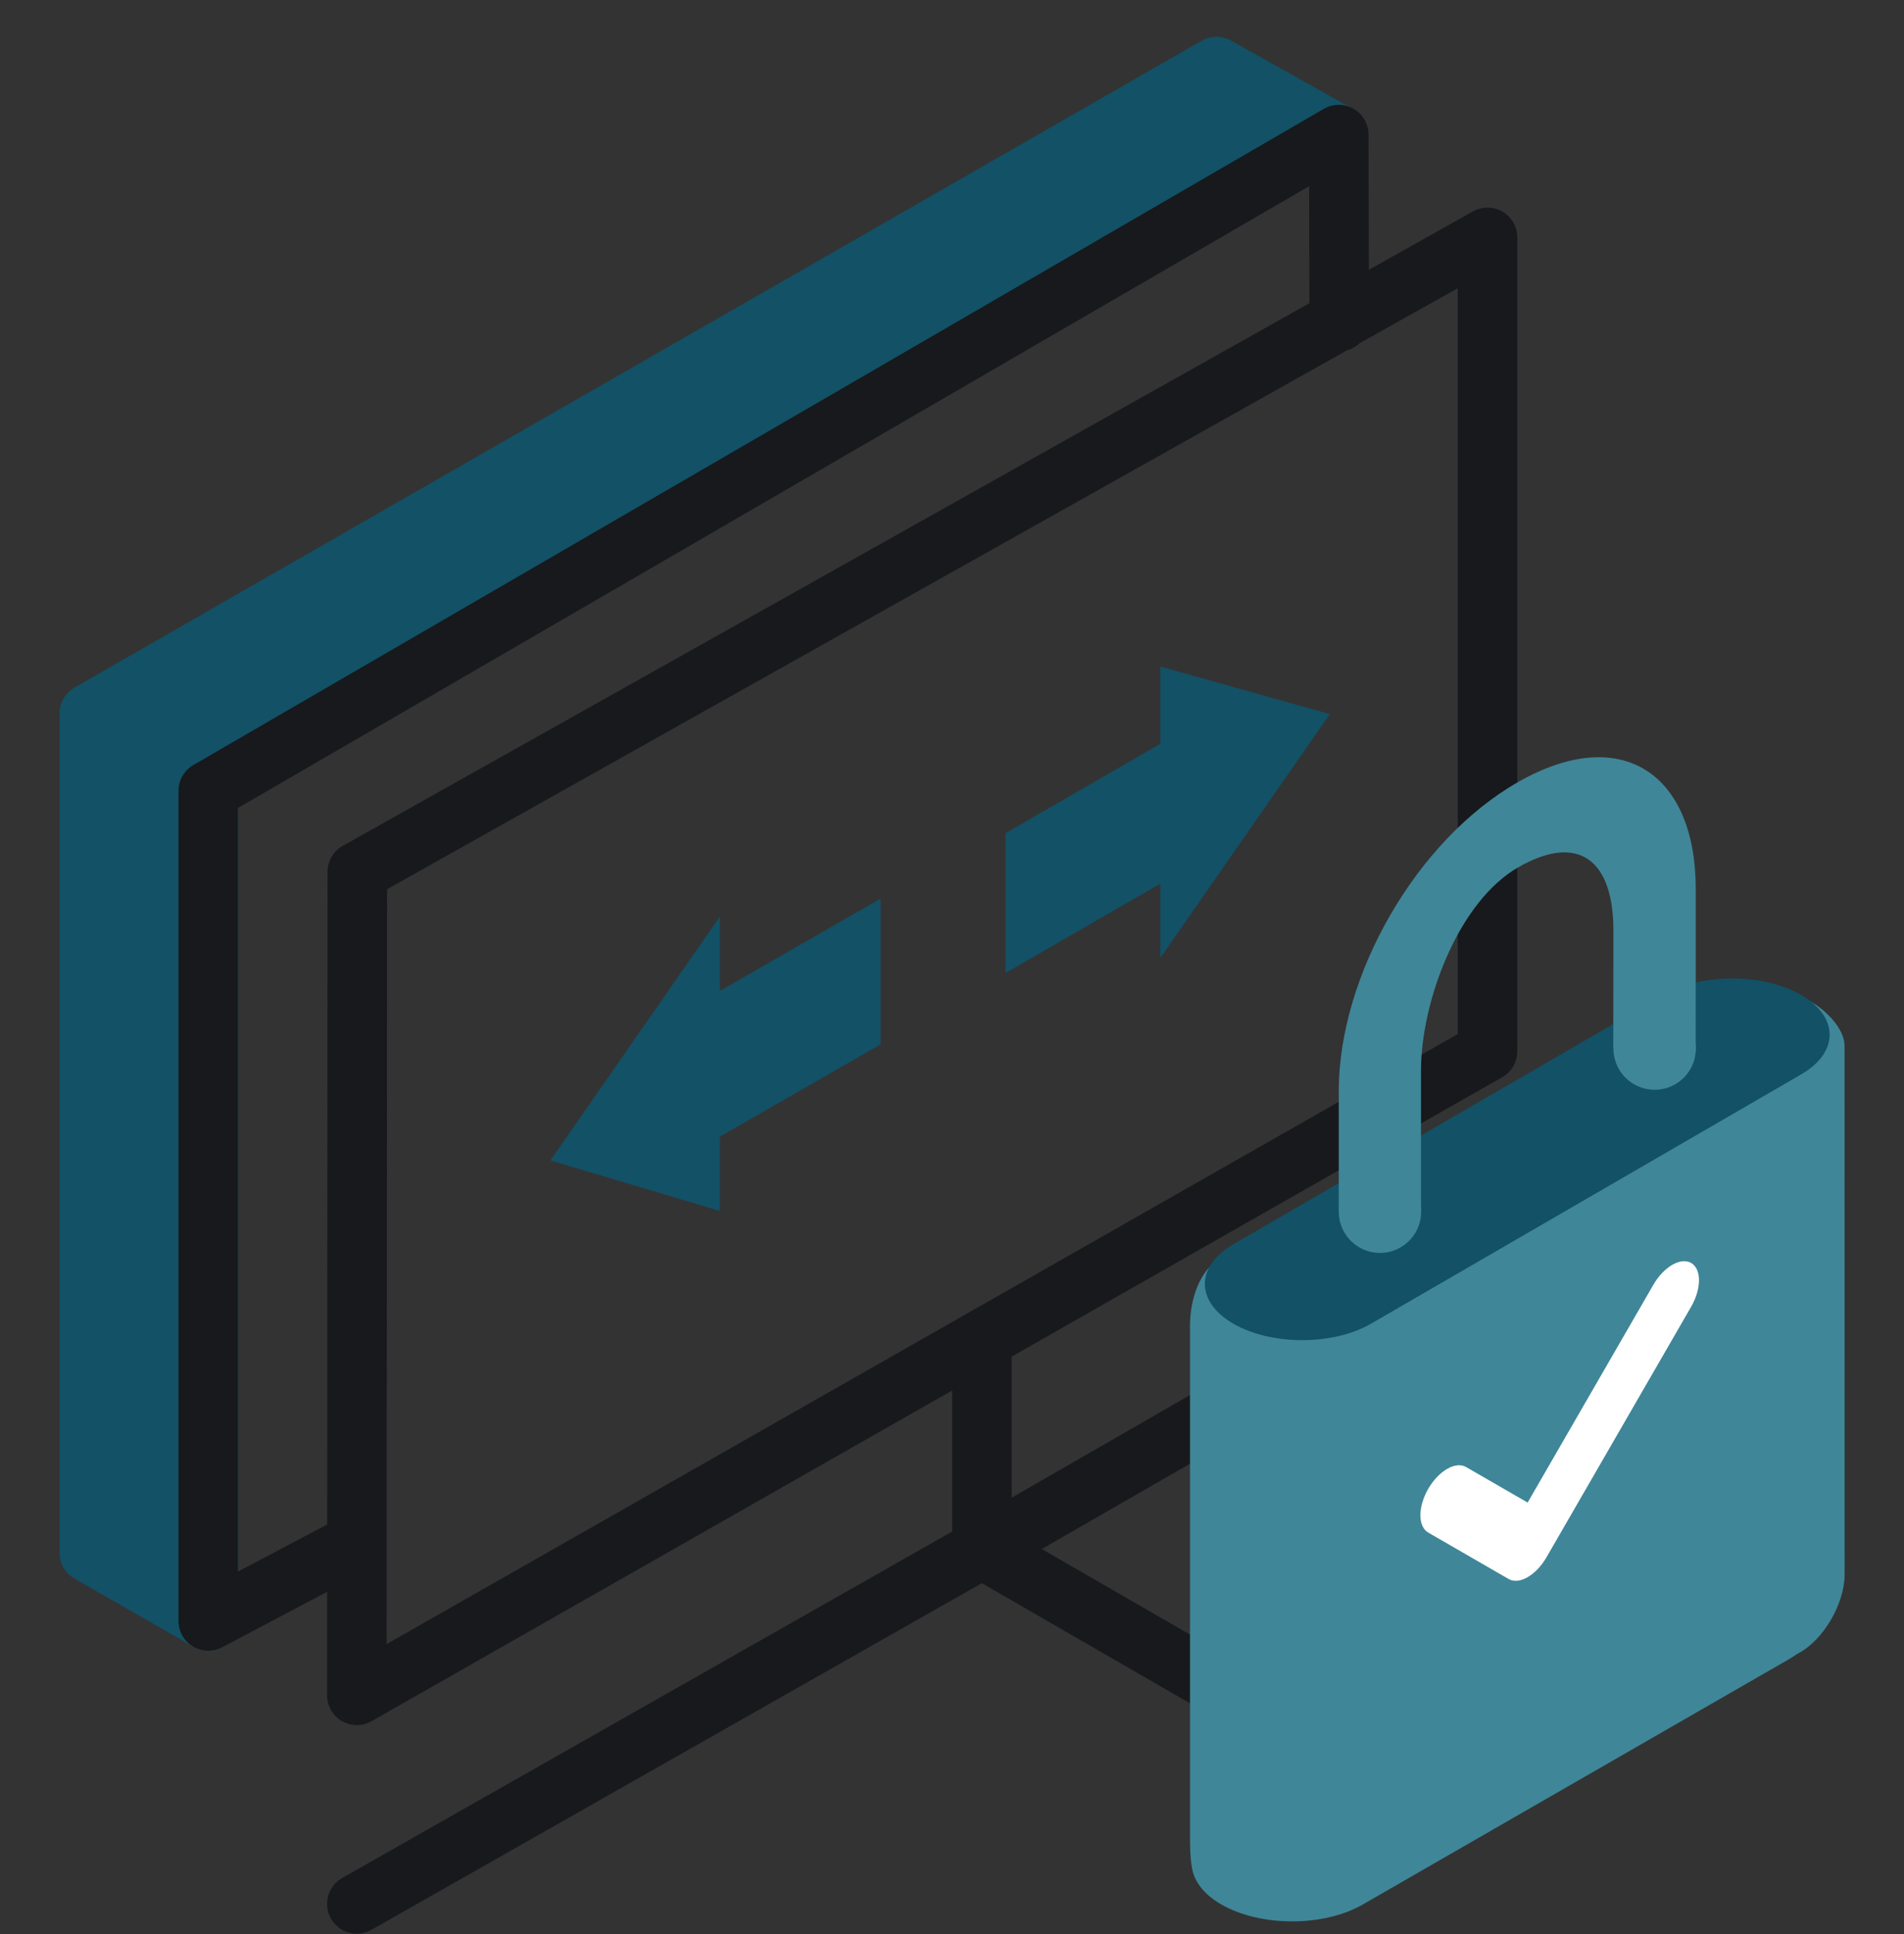
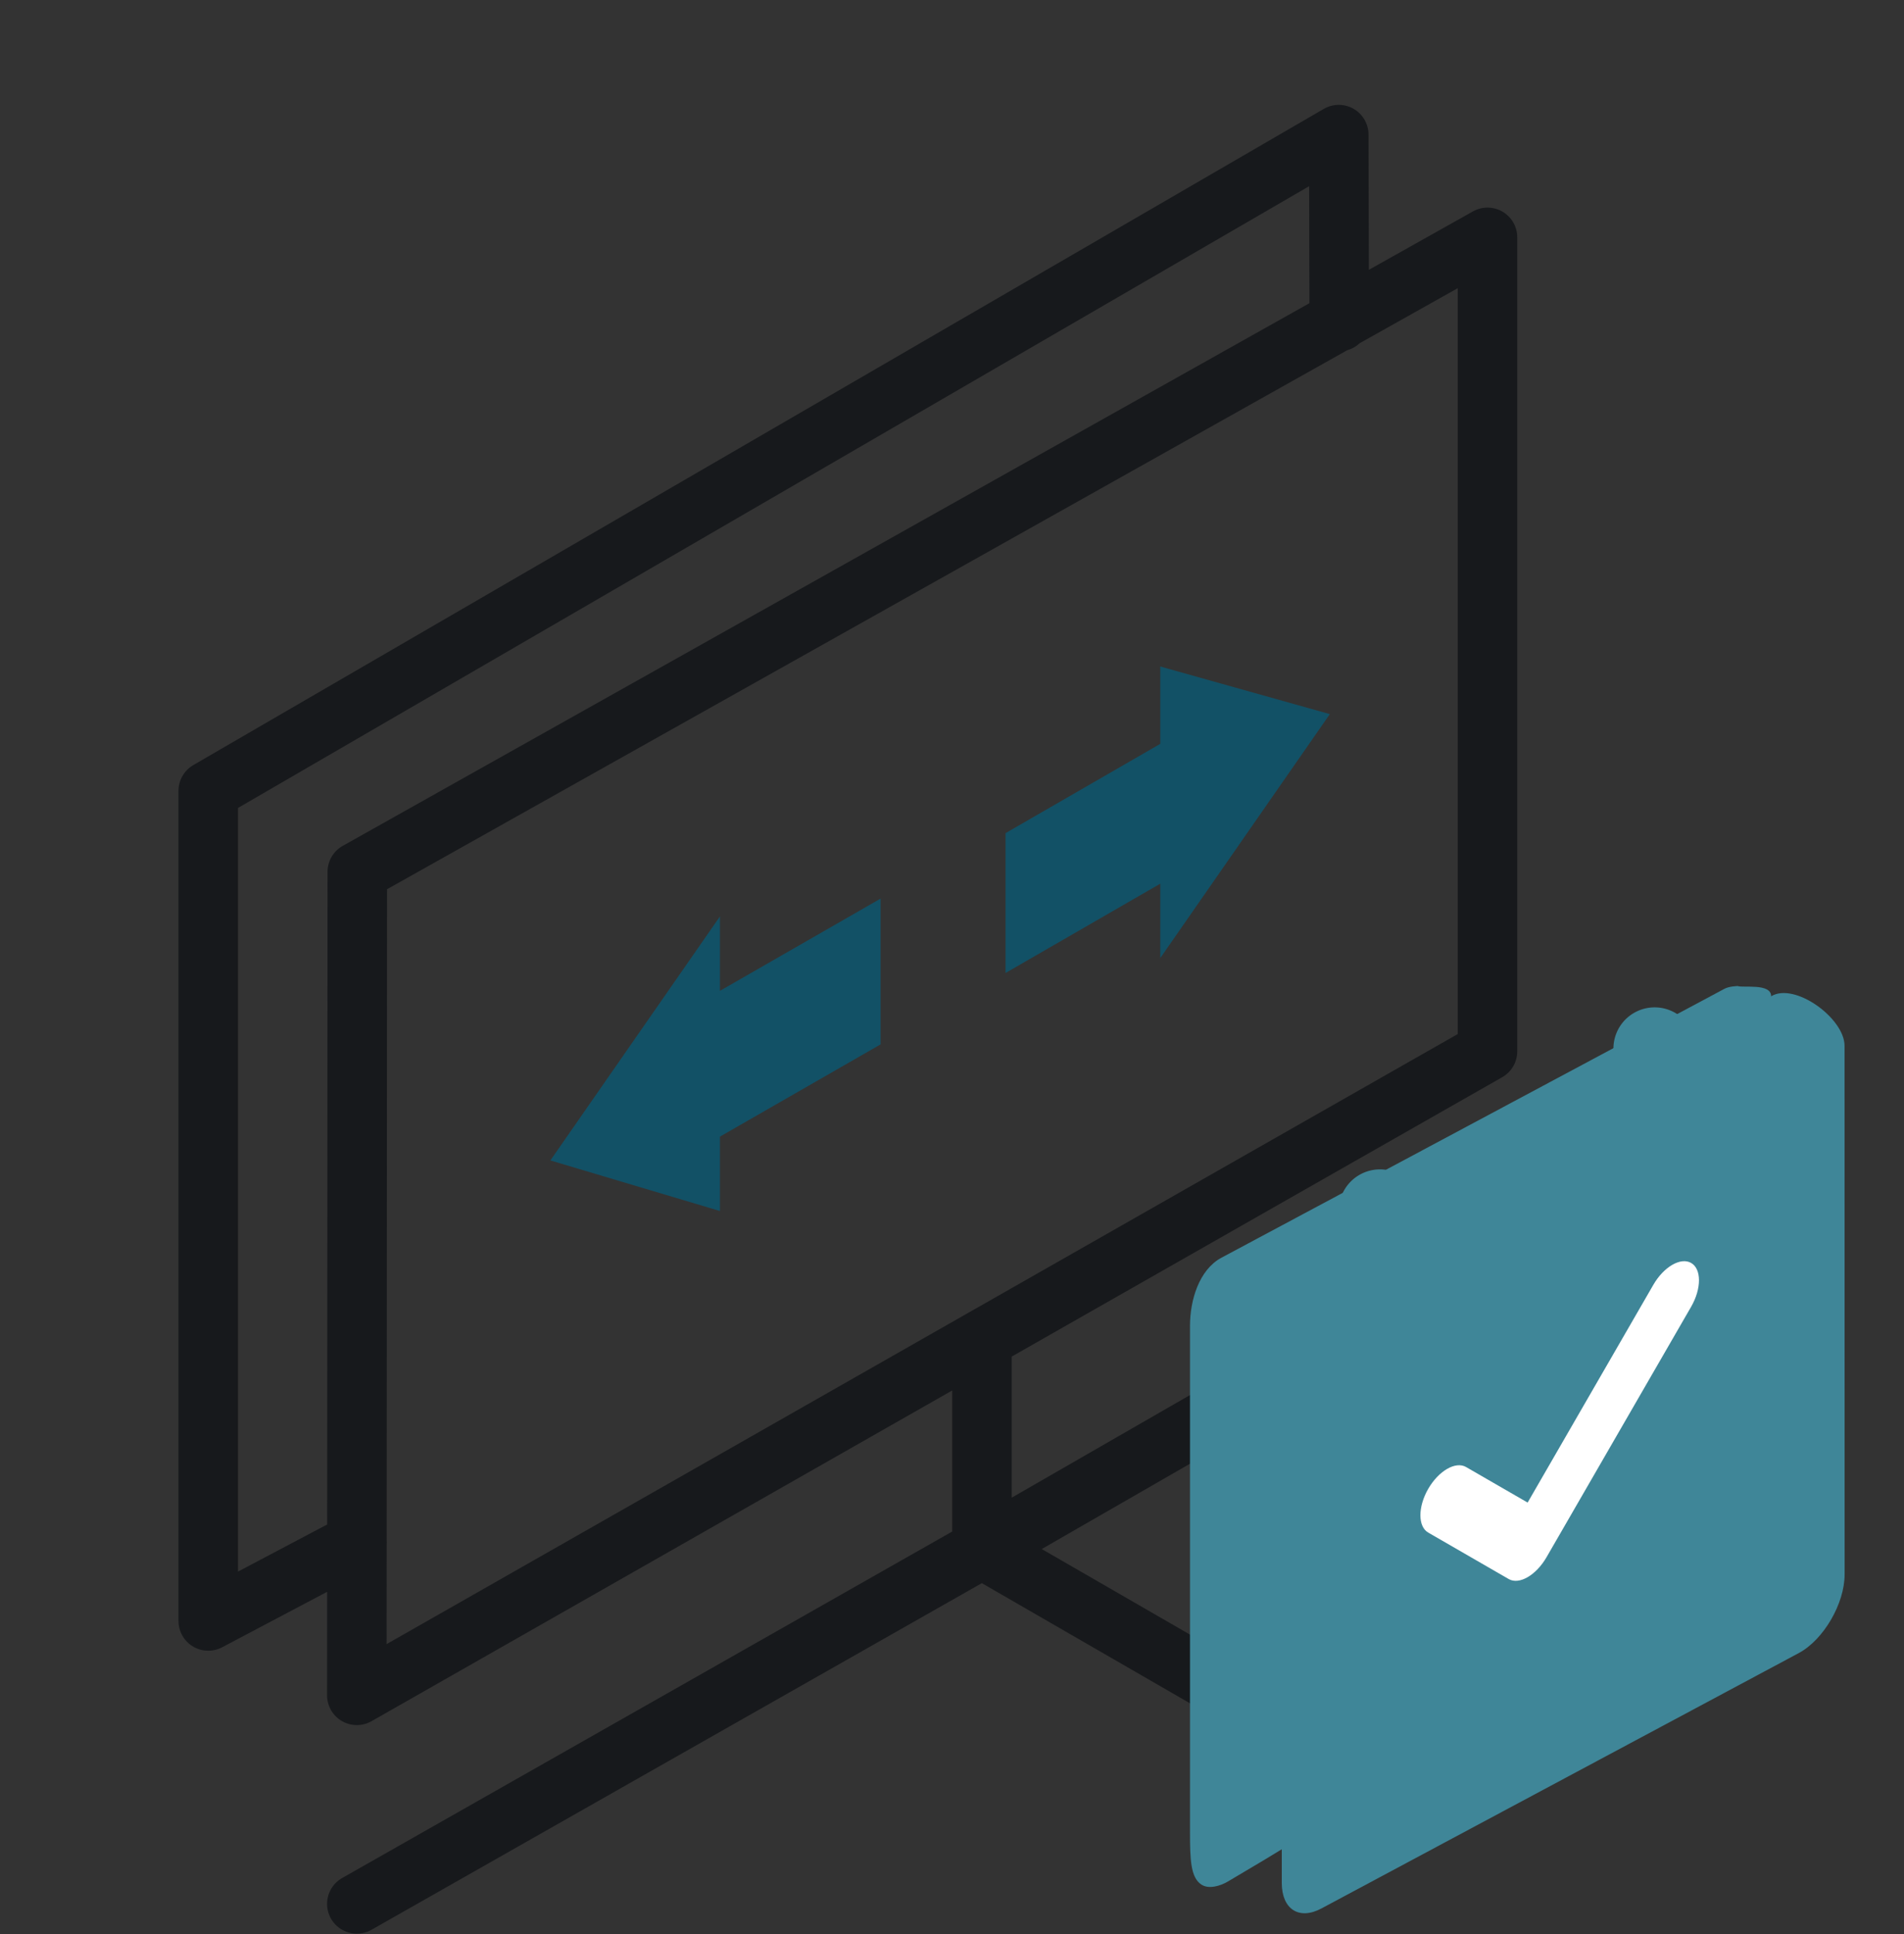
<svg xmlns="http://www.w3.org/2000/svg" class="svg-icon {if $onDark} svg-icon-on-dark {/if}" width="64" height="65" fill="none" viewBox="0 0 64 65">
  <rect x="0" y="0" width="64" height="65" fill="#333333" stroke="none" />
-   <path fill="#125166" stroke="#125166" stroke-linecap="round" stroke-linejoin="round" stroke-width="2px" d="m44.992 4.535-4.1-2.3L3 23.977v28.21l4 2.29v-28.3L44.992 4.535Z" />
  <path stroke="#17191C" stroke-linecap="round" stroke-linejoin="round" stroke-width="2px" d="m45 58.977-11.993-6.922V45.01M11.994 63.987 34.2 51.377 54 39.982m-8.984-29.175L45 4.524 7 26.578v27.9l5-2.641m38-43.86L12.01 29.3l-.016 27.677L50 35.334V7.978Z" fill="none" />
  <path fill="#125166" fill-rule="evenodd" d="m33.8 32.7 5.2-3v2.5l5.7-8.2-5.7-1.6V25l-5.2 3v4.7Zm-4.2 2.4-5.4 3.1v2.5L18.5 39l5.7-8.2v2.5l5.4-3.1v4.9Z" clip-rule="evenodd" />
  <path fill="#3F8698" d="M58.412 33.14s-.286.002-.453.095l-16.923 9.046C40.31 42.687 40 43.683 40 44.559v17.01c0 .93.02 1.525.379 1.766.25.168.638.051.897-.102 13.11-7.707 18.258-12.998 18.259-29.75 0-.45-.956-.274-1.123-.344Z" />
  <path fill="#3F8698" d="M62.002 35.149c0-.928-1.678-2.147-2.467-1.666-.8.487-14.202 10.151-15 10.638-.8.487-1.45 1.65-1.45 2.59V63.28c0 .887.581 1.262 1.333.86l16.045-8.583c.832-.446 1.541-1.66 1.541-2.643l-.002-17.765Z" />
-   <path fill="#3F8698" fill-rule="evenodd" d="M41.048 64.003c-1.313-.76-1.31-1.991.007-2.749l14.303-8.23c1.317-.758 3.448-.756 4.76.004 1.313.76 1.31 1.99-.007 2.748l-14.303 8.231c-1.316.758-3.448.756-4.76-.004Z" clip-rule="evenodd" />
  <path fill="#FFFFFF" fill-rule="evenodd" d="M56.846 42.446c.35.203.35.86 0 1.47l-4.861 8.418c-.352.609-.92.938-1.272.735l-2.706-1.562c-.35-.203-.35-.86 0-1.469.352-.608.921-.937 1.272-.734l2.07 1.195 4.225-7.318c.351-.608.92-.937 1.272-.735Z" clip-rule="evenodd" />
-   <path fill="#125166" fill-rule="evenodd" d="M60.538 33.436c1.28.736 1.283 1.932.008 2.671l-14.458 8.378c-1.275.739-3.346.741-4.626.005-1.28-.737-1.283-1.933-.008-2.672l14.458-8.377c1.275-.74 3.346-.741 4.626-.005Z" clip-rule="evenodd" />
-   <path fill="#3F8698" d="M57 29.881c0-3.894-2.497-5.562-5.941-3.615S45 32.782 45 36.676v4.016h2.765v-4.715c0-2.31 1.25-5.688 3.293-6.843 2.043-1.156 3.174-.18 3.174 2.131 0 2.077-.004 1.849-.004 3.935 0 0 2.77 1.468 2.77 0L57 29.881Z" />
  <path fill="#3F8698" d="M57.003 35.24a1.385 1.385 0 1 1-2.77.001 1.385 1.385 0 0 1 2.77 0Zm-9.233 5.446a1.385 1.385 0 1 1-2.769 0 1.385 1.385 0 0 1 2.77 0Z" />
</svg>